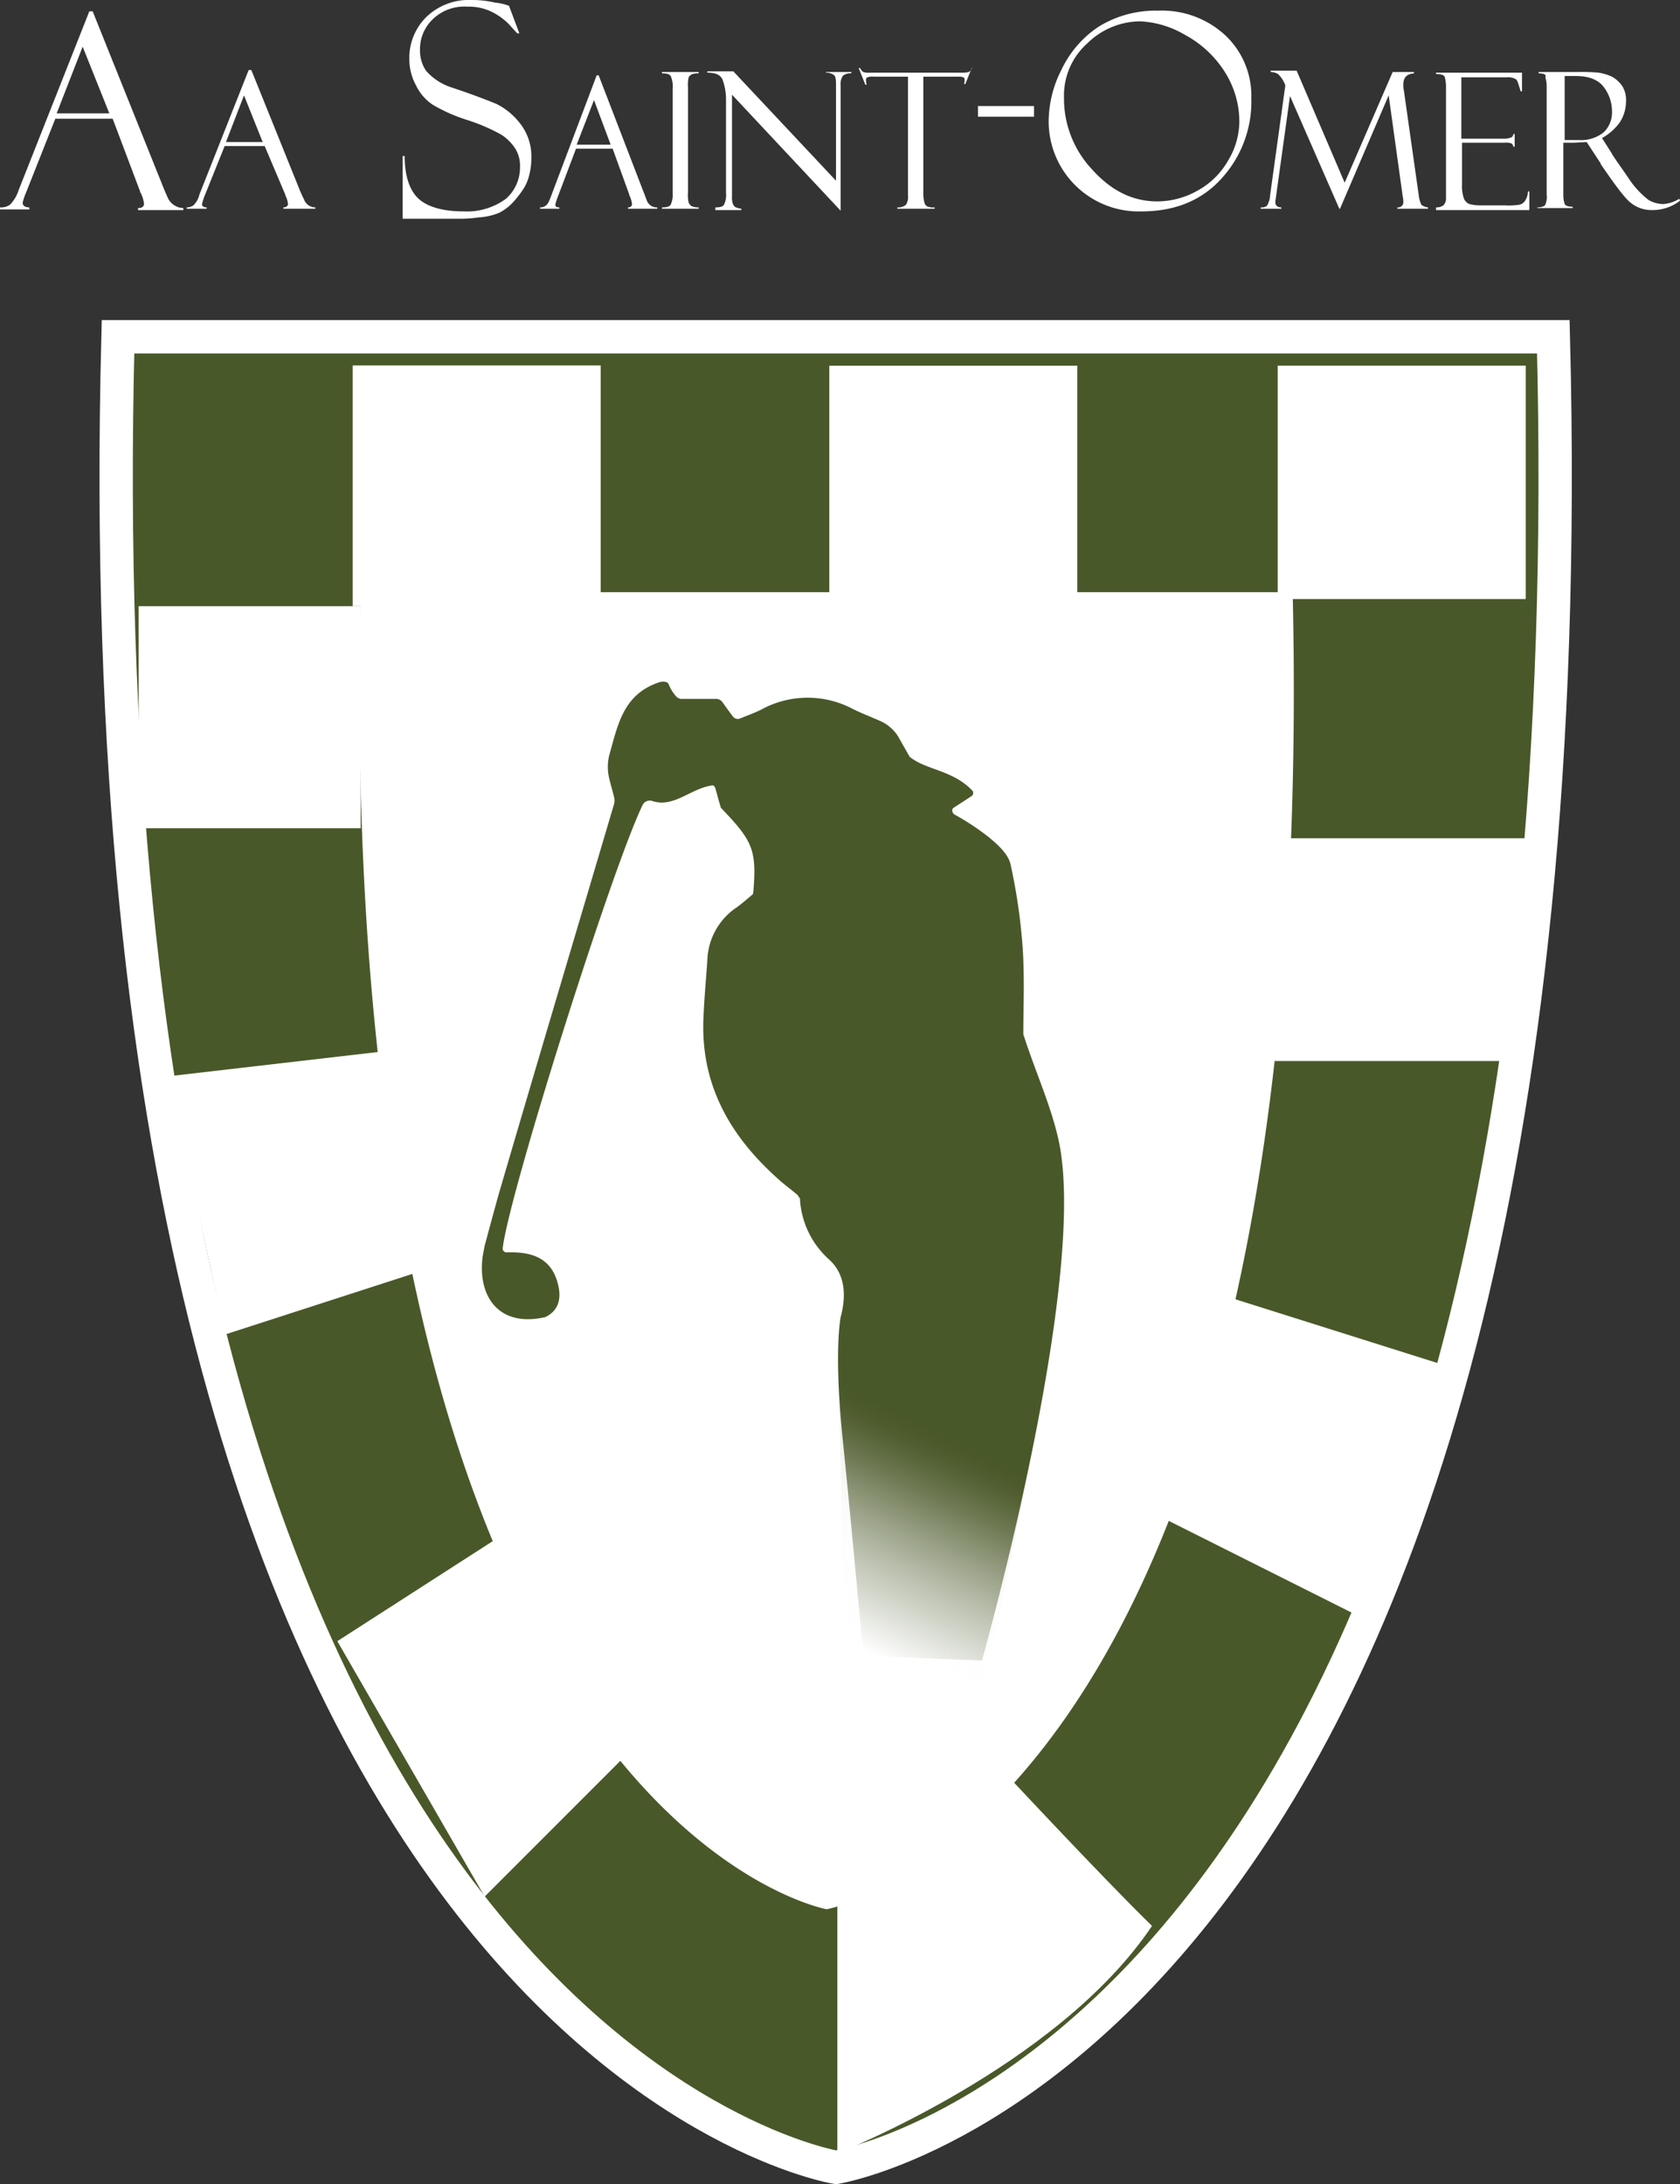
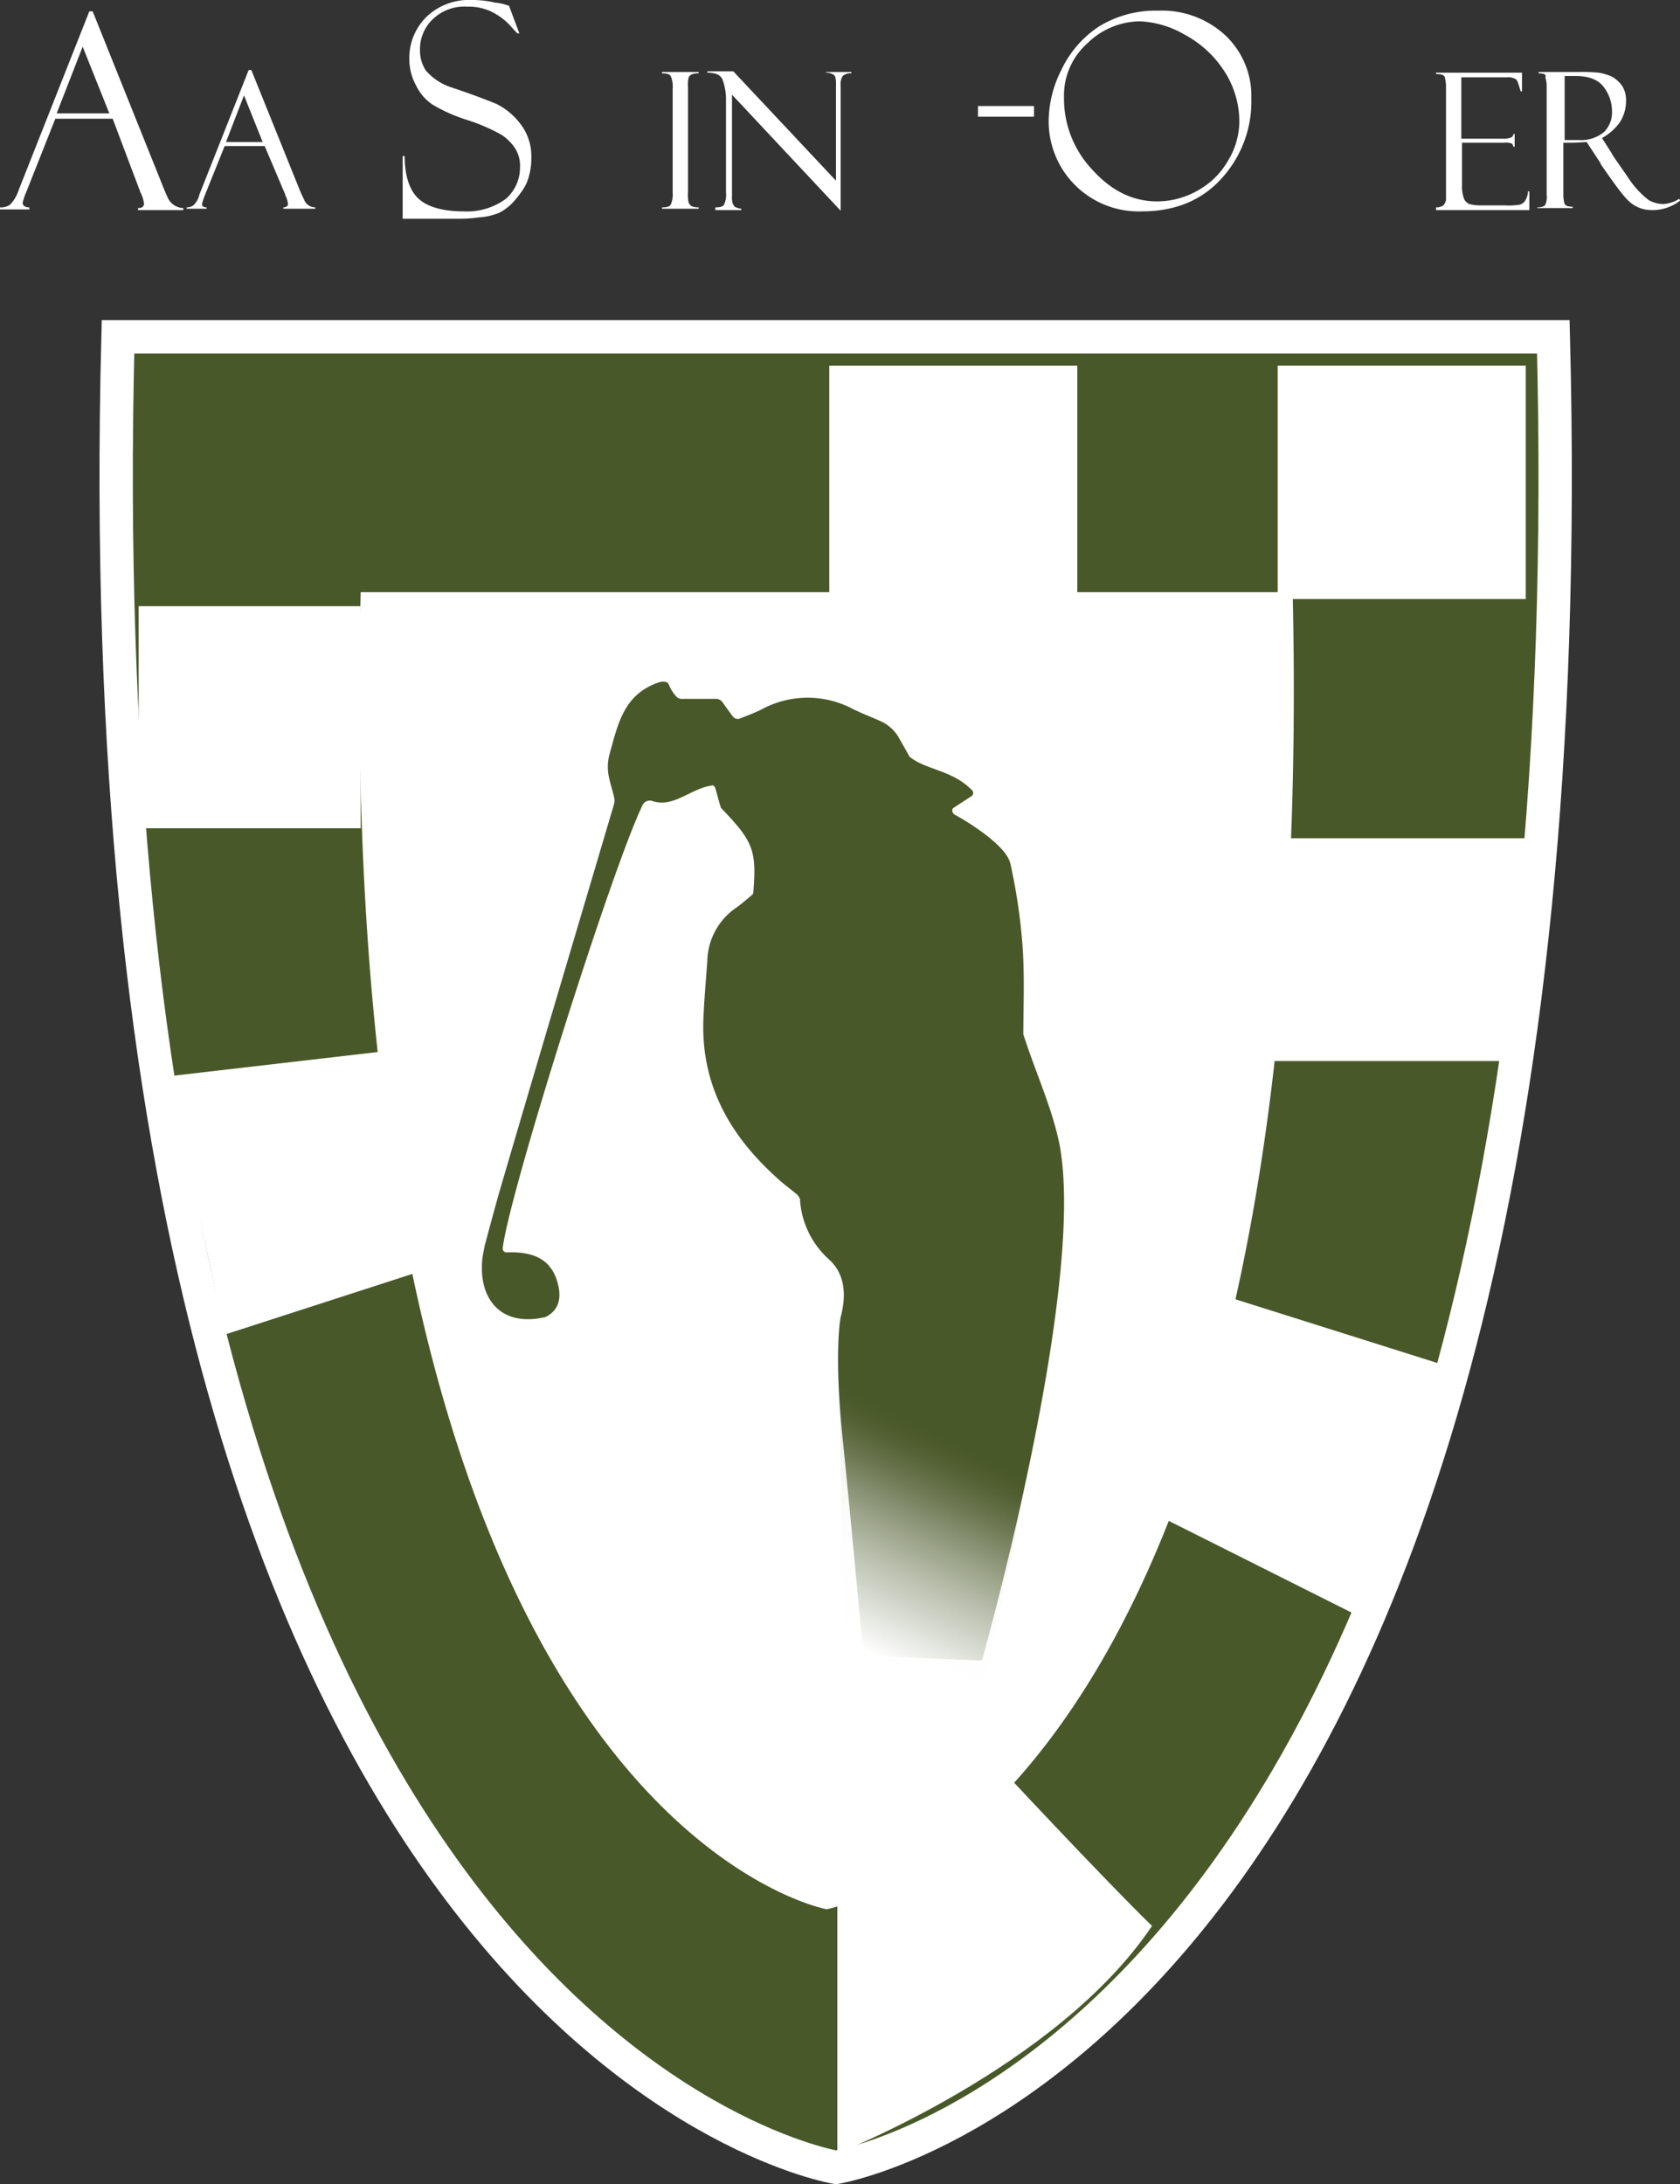
<svg xmlns="http://www.w3.org/2000/svg" width="252" height="327.533" viewBox="0 0 252 327.533">
  <rect x="0" y="0" width="252" height="327.533" fill="#333333" stroke="none" />
  <defs>
    <linearGradient id="linear-gradient" x1="0.465" y1="0.324" x2="0.339" y2="0.893" gradientUnits="objectBoundingBox">
      <stop offset="0" stop-color="#495829" stop-opacity="0" />
      <stop offset="0.032" stop-color="#626c3f" stop-opacity="0.035" />
      <stop offset="0.071" stop-color="#7f845e" stop-opacity="0.078" />
      <stop offset="0.116" stop-color="#9b9d80" stop-opacity="0.129" />
      <stop offset="0.164" stop-color="#b5b59f" stop-opacity="0.184" />
      <stop offset="0.218" stop-color="#cbcbbc" stop-opacity="0.243" />
      <stop offset="0.279" stop-color="#deddd4" stop-opacity="0.31" />
      <stop offset="0.349" stop-color="#edece7" stop-opacity="0.388" />
      <stop offset="0.437" stop-color="#f8f7f5" stop-opacity="0.486" />
      <stop offset="0.559" stop-color="#fdfdfd" stop-opacity="0.624" />
      <stop offset="0.9" stop-color="#fff" />
    </linearGradient>
  </defs>
  <g id="Logo_HotelDuGolf" transform="translate(-412 -281.9)">
    <path id="Tracé_15" data-name="Tracé 15" d="M420.5,298.9h7.9l-4-10-3.9,10Zm8.4.8h-8.6l-4.4,11.1a7.935,7.935,0,0,0-.5,1.5c0,.4.3.7,1,.7v.3H412V313a2.41,2.41,0,0,0,1.5-.4,5.589,5.589,0,0,0,1.3-2.2l10.6-26.8h.5l10.4,25.9s.3.8.8,1.9a2.646,2.646,0,0,0,2.4,1.7v.3h-6.8v-.3c.6,0,.9-.2.9-.7a5.393,5.393,0,0,0-.5-1.6c-.1-.1-.1-.1-.1-.3l-.1-.2-4-10.6Z" fill="#fff" fill-rule="evenodd" />
    <path id="Tracé_16" data-name="Tracé 16" d="M445.9,303.2h5.5l-2.8-7-2.7,7Zm5.8.6h-6l-3.1,7.7c-.2.6-.3,1-.3,1,0,.3.2.5.7.5v.2h-3V313a1.689,1.689,0,0,0,1-.3,3.143,3.143,0,0,0,.9-1.6l7.4-18.7h.4l7.3,18.1s.2.5.6,1.3a1.8,1.8,0,0,0,1.7,1.2v.2h-4.8V313c.4,0,.7-.2.7-.5a3.632,3.632,0,0,0-.3-1.1l-.1-.2v-.1l-3.1-7.3Z" fill="#fff" fill-rule="evenodd" />
    <path id="Tracé_17" data-name="Tracé 17" d="M488.4,282.9l1.5,4h-.3s-.4-.4-1.2-1.3a9.507,9.507,0,0,0-2.8-2,7.824,7.824,0,0,0-3.5-.7,6.8,6.8,0,0,0-5.2,1.9,6.191,6.191,0,0,0-1.9,4.6,5.384,5.384,0,0,0,.9,3.1,8.551,8.551,0,0,0,3.8,2.5c3.3,1.1,5.6,2,6.8,2.5a10.207,10.207,0,0,1,3.5,2.9,7.928,7.928,0,0,1,1.7,5.2,10.075,10.075,0,0,1-.3,2.5,6.715,6.715,0,0,1-1,2.3,15.582,15.582,0,0,1-1.6,2,7.708,7.708,0,0,1-1.9,1.4,9.489,9.489,0,0,1-3.1.7,19.012,19.012,0,0,1-2.8.2h-8.6v-9.4h.3c0,3.1.8,5.3,2.2,6.5s3.7,1.8,6.7,1.8a9.856,9.856,0,0,0,6.3-1.9A6.236,6.236,0,0,0,490,307a4.857,4.857,0,0,0-.7-2.8,7,7,0,0,0-2.1-2.1,27.457,27.457,0,0,0-5.1-2.2,24.578,24.578,0,0,1-5.2-2.3,7.24,7.24,0,0,1-2.5-2.9,8.187,8.187,0,0,1-1-4,8.6,8.6,0,0,1,2.6-6.3,9.211,9.211,0,0,1,6.8-2.5,15.039,15.039,0,0,1,3.5.4,7.175,7.175,0,0,1,2.1.5v.1Z" fill="#fff" fill-rule="evenodd" />
-     <path id="Tracé_18" data-name="Tracé 18" d="M498.5,303.6h5.1l-2.5-6.7-2.6,6.7Zm5.4.6h-5.5l-2.8,7.4a6.47,6.47,0,0,0-.3,1c0,.3.2.4.6.4v.2H493V313a1.222,1.222,0,0,0,.9-.3c.3-.2.5-.7.8-1.5l6.8-18h.3l6.7,17.4s.2.5.5,1.3a1.582,1.582,0,0,0,1.6,1.1v.2h-4.4V313c.4,0,.6-.2.6-.5a3.632,3.632,0,0,0-.3-1.1l-.1-.2v-.1l-2.5-6.9Z" fill="#fff" fill-rule="evenodd" />
    <path id="Tracé_19" data-name="Tracé 19" d="M516.8,292.7v.2a2.769,2.769,0,0,0-.9.1,1.024,1.024,0,0,0-.6.5,4.955,4.955,0,0,0-.1,1.5v15.7a5.379,5.379,0,0,0,.1,1.6,1.755,1.755,0,0,0,.4.5,2.676,2.676,0,0,0,1.1.2v.2h-5.5V313c.7,0,1.1-.1,1.3-.4a3.614,3.614,0,0,0,.3-1.8V295.2a3.82,3.82,0,0,0-.3-1.9c-.2-.3-.6-.4-1.3-.4v-.2Z" fill="#fff" fill-rule="evenodd" />
    <path id="Tracé_20" data-name="Tracé 20" d="M535.7,292.7h4v.2a1.7,1.7,0,0,0-1.3.4,2.373,2.373,0,0,0-.3,1.5v18.7l-16.3-17.4v15.2a3.421,3.421,0,0,0,.1,1.1,2.186,2.186,0,0,0,.3.5,2.946,2.946,0,0,0,1,.3v.2h-3.9V313c.7,0,1.1-.1,1.3-.4a3.361,3.361,0,0,0,.3-1.8V296.9a8.532,8.532,0,0,0-.5-3c-.3-.8-1.1-1.1-2.3-1.1v-.2H522L537.4,309V294.5c0-.8-.1-1.3-.4-1.4a1.8,1.8,0,0,0-1.1-.3v-.1Z" fill="#fff" fill-rule="evenodd" />
-     <path id="Tracé_21" data-name="Tracé 21" d="M557.8,292l-1,2.5h-.2a3.537,3.537,0,0,0,.1-.6c0-.2-.1-.4-.2-.4a1.483,1.483,0,0,0-.7-.1h-5.3v17.5a4.87,4.87,0,0,0,.2,1.5.821.821,0,0,0,.5.5,2.508,2.508,0,0,0,1,.1v.2h-5.6V313a1.8,1.8,0,0,0,1.3-.4,2.213,2.213,0,0,0,.3-1.4V293.4h-5.1a2.245,2.245,0,0,0-1,.1c-.2.1-.2.2-.2.5a2.143,2.143,0,0,0,.1.6h-.2l-1-2.5h.2c.2.3.3.5.5.6a2.508,2.508,0,0,0,1,.1h13.6a4.121,4.121,0,0,0,1.2-.1,1.024,1.024,0,0,0,.5-.6h0Z" fill="#fff" fill-rule="evenodd" />
    <path id="Tracé_22" data-name="Tracé 22" d="M558.7,299.4v-1.6h8.4v1.6Z" fill="#fff" fill-rule="evenodd" />
    <path id="Tracé_23" data-name="Tracé 23" d="M585.6,312.1a12.279,12.279,0,0,0,6-1.6,11.715,11.715,0,0,0,4.6-4.5,11.432,11.432,0,0,0,1.7-5.8,13.918,13.918,0,0,0-2.3-7.7,16.1,16.1,0,0,0-5.9-5.4,14.526,14.526,0,0,0-6.7-2,11.4,11.4,0,0,0-7.9,3.3,10.47,10.47,0,0,0-3.5,8.1,15.507,15.507,0,0,0,4.3,10.9c2.9,3.2,6.1,4.7,9.7,4.7Zm.1-28.6a13.987,13.987,0,0,1,10.1,3.7,12.447,12.447,0,0,1,3.9,9.4,17.108,17.108,0,0,1-4.5,12.1c-3,3.3-7,4.9-12,4.9a13.5,13.5,0,0,1-13.9-13.5,17.14,17.14,0,0,1,1.9-7.7,15.9,15.9,0,0,1,5.6-6.5,16.233,16.233,0,0,1,8.9-2.4Z" fill="#fff" fill-rule="evenodd" />
-     <path id="Tracé_24" data-name="Tracé 24" d="M620.9,292.7h3.2v.2c-1.1.1-1.6.6-1.6,1.7a4.143,4.143,0,0,0,.1,1l2.2,15.5a4.821,4.821,0,0,0,.4,1.5,1.88,1.88,0,0,0,1,.4v.2h-4.6V313a.8.8,0,0,0,.9-.9,3.747,3.747,0,0,0-.1-.8l-2.1-15.1-7.3,17h-.1l-7.4-16.9-2.1,15.1c0,.2-.1.5-.1.8,0,.5.3.8.9.8v.2h-3.1V313a1.44,1.44,0,0,0,.9-.2,1.628,1.628,0,0,0,.3-.6,2.389,2.389,0,0,0,.2-.9l2.3-16.6a4.414,4.414,0,0,0-1.1-1.7,2.279,2.279,0,0,0-1.1-.3v-.2h3.9l7.2,16.8,7.2-16.6Z" fill="#fff" fill-rule="evenodd" />
    <path id="Tracé_25" data-name="Tracé 25" d="M627.4,293v-.2h12.9v2.8h-.2c-.3-1-.5-1.7-.7-1.8a2.213,2.213,0,0,0-1.4-.3h-6.8v9.2h6.3a2.872,2.872,0,0,0,1.2-.2.55.55,0,0,0,.3-.5h.2v1.9H639a.624.624,0,0,0-.3-.5,2.508,2.508,0,0,0-1-.1h-6.4v6.3a5.483,5.483,0,0,0,.3,2.1,1.549,1.549,0,0,0,.8.8,7.18,7.18,0,0,0,1.7.2h3.6a11.028,11.028,0,0,0,2.2-.1,1.374,1.374,0,0,0,.8-.5,2.8,2.8,0,0,0,.5-1.5h.2v2.8h-14V313a1.8,1.8,0,0,0,1.1-.3,1.515,1.515,0,0,0,.4-1.2V295a5.665,5.665,0,0,0-.2-1.6c-.2-.3-.6-.4-1.3-.4Z" fill="#fff" fill-rule="evenodd" />
    <path id="Tracé_26" data-name="Tracé 26" d="M646.7,293.3v9.6h2.1a5.414,5.414,0,0,0,3.8-1.2,4.143,4.143,0,0,0,1.2-3.1,5.991,5.991,0,0,0-1.2-3.6c-.8-1.1-2.2-1.7-4.2-1.7h-1.7Zm-3.9-.4v-.2h5.8a26.418,26.418,0,0,1,3.2.1,7.619,7.619,0,0,1,2,.6,4.628,4.628,0,0,1,1.6,1.5,4.13,4.13,0,0,1,.5,2.3,5.788,5.788,0,0,1-.9,3,8.006,8.006,0,0,1-2.7,2.4l1.4,2.2c.3.6,1.2,1.8,2.5,3.7a13.461,13.461,0,0,0,3.1,3.4,4.559,4.559,0,0,0,2.2.6,5.213,5.213,0,0,0,2.4-.8l.1.3a6.726,6.726,0,0,1-4.3,1.4,4.887,4.887,0,0,1-3.1-1.1c-.9-.7-2.3-2.6-4.5-5.8v-.1l-2.1-3.2-1.8.1h-1.7v7.8a4.634,4.634,0,0,0,.2,1.4c.2.3.6.4,1.2.4v.2h-5.3V313c.7,0,1.1-.2,1.2-.4a2.988,2.988,0,0,0,.2-1.5V294.8a4.437,4.437,0,0,0-.2-1.3c.2-.4-.2-.6-1-.6Z" fill="#fff" fill-rule="evenodd" />
    <path id="Tracé_27" data-name="Tracé 27" d="M645,332.4H429.7c-6.6,255.9,107.7,274.5,107.7,274.5S651.6,588.4,645,332.4Z" fill="#495829" stroke="#fff" stroke-miterlimit="10" stroke-width="5" />
-     <rect id="Rectangle_1" data-name="Rectangle 1" width="37.2" height="36.1" transform="translate(464.9 336.7)" fill="#fff" />
    <rect id="Rectangle_2" data-name="Rectangle 2" width="37.2" height="36.1" transform="translate(573.596 372.836) rotate(180)" fill="#fff" />
    <rect id="Rectangle_3" data-name="Rectangle 3" width="35" height="37.2" transform="translate(603.66 371.73) rotate(-90)" fill="#fff" />
    <rect id="Rectangle_4" data-name="Rectangle 4" width="33.3" height="33.3" transform="translate(432.8 372.8)" fill="#fff" />
    <path id="Tracé_28" data-name="Tracé 28" d="M641.2,407.6h-38V441H638Z" fill="#fff" />
    <path id="Tracé_29" data-name="Tracé 29" d="M470,439.5l-32.8,3.8,8.6,38.7,30.3-9.8Z" fill="#fff" />
    <path id="Tracé_30" data-name="Tracé 30" d="M628.6,486.6l-31.4-9.9-12.4,32,32.3,16.2Z" fill="#fff" />
-     <path id="Tracé_31" data-name="Tracé 31" d="M487,512.3,462.6,528l22.1,38.3,23.5-23.5Z" fill="#fff" />
    <path id="Tracé_32" data-name="Tracé 32" d="M537.6,562.1v42.7s33-12.9,47.2-34.1c-7.6-7.4-23.6-24.6-23.6-24.6S547.9,560.4,537.6,562.1Z" fill="#fff" />
    <rect id="Rectangle_5" data-name="Rectangle 5" width="102.2" height="122.1" transform="translate(484.3 384.2)" fill="#495829" stroke="#495829" stroke-miterlimit="10" stroke-width="1" />
    <path id="Tracé_33" data-name="Tracé 33" d="M605.9,370.7H466.1C461.9,554.8,536,568.2,536,568.2S610.1,554.8,605.9,370.7ZM559.3,530.9l-17.8-.7s-1.9-21-3.2-33.5c-1.2-12.5-.2-17.3-.2-17.3.8-3,.8-6.3-1.7-8.6a13.156,13.156,0,0,1-4.4-9,.367.367,0,0,0-.1-.3c-.2-.3-.3-.5-.5-.6-.7-.6-1.4-1.1-2.1-1.7-7.4-6.4-12.1-14.1-11.8-24.2.1-3,.4-6.1.6-9.1a9.919,9.919,0,0,1,4.5-8c.8-.6,1.6-1.3,2.2-1.8a.52.52,0,0,0,.2-.4c.5-6.3,0-7.6-4.8-12.6-.1-.1-.1-.1-.1-.2-.3-.9-.5-1.8-.8-2.8-.1-.3-.3-.5-.6-.4-3.2.5-5.7,3.4-8.9,2.3a1.2,1.2,0,0,0-1.4.6c-4.5,9.2-20,58.1-21,66.5a.576.576,0,0,0,.6.6c3.2-.1,6.3.5,7.5,4.1.7,2.1.7,4.3-1.5,5.5-.1,0-.1.1-.2.1-6.9,1.6-10.2-3-9.4-9.1.1-.5.2-1.1.3-1.6.7-2.6,1.4-5.2,2.1-7.7,5.7-19.5,11.5-38.9,17.3-58.5a2.045,2.045,0,0,0,0-1.1c-.2-.9-.5-1.8-.7-2.7a7.313,7.313,0,0,1,0-3.6c1.3-4.6,2.1-9.1,7.5-10.9.3-.1,1.2-.2,1.4.3a6.15,6.15,0,0,0,1.1,1.8,1.159,1.159,0,0,0,1,.4h5.1a1.235,1.235,0,0,1,.8.4c.5.7,1,1.4,1.6,2.2a.926.926,0,0,0,1.2.3c1-.4,2.1-.8,3.1-1.3a14.464,14.464,0,0,1,13.7-.1c1.2.6,2.5,1.1,4.1,1.8a6.081,6.081,0,0,1,2.7,2.3l1.7,3c0,.1.1.1.2.2,2.5,1.9,6.3,1.9,9.2,4.9a.564.564,0,0,1-.1.9c-.9.6-1.7,1.1-2.6,1.7-.4.2-.3.7,0,1a37.459,37.459,0,0,1,5.3,3.5c1.3,1.1,2.9,2.5,3.2,4.1a86.164,86.164,0,0,1,1.8,12.4c.3,4.5.1,9.1.1,12.8v.2c1.9,5.9,4.3,11,5.4,16.4C575.1,474.8,559.3,530.9,559.3,530.9Z" fill="#fff" />
    <path id="Tracé_34" data-name="Tracé 34" d="M560,533.6l10.5-52.5-33-8.2,1.2,56.9,8.4,14.9Z" fill="url(#linear-gradient)" />
  </g>
</svg>